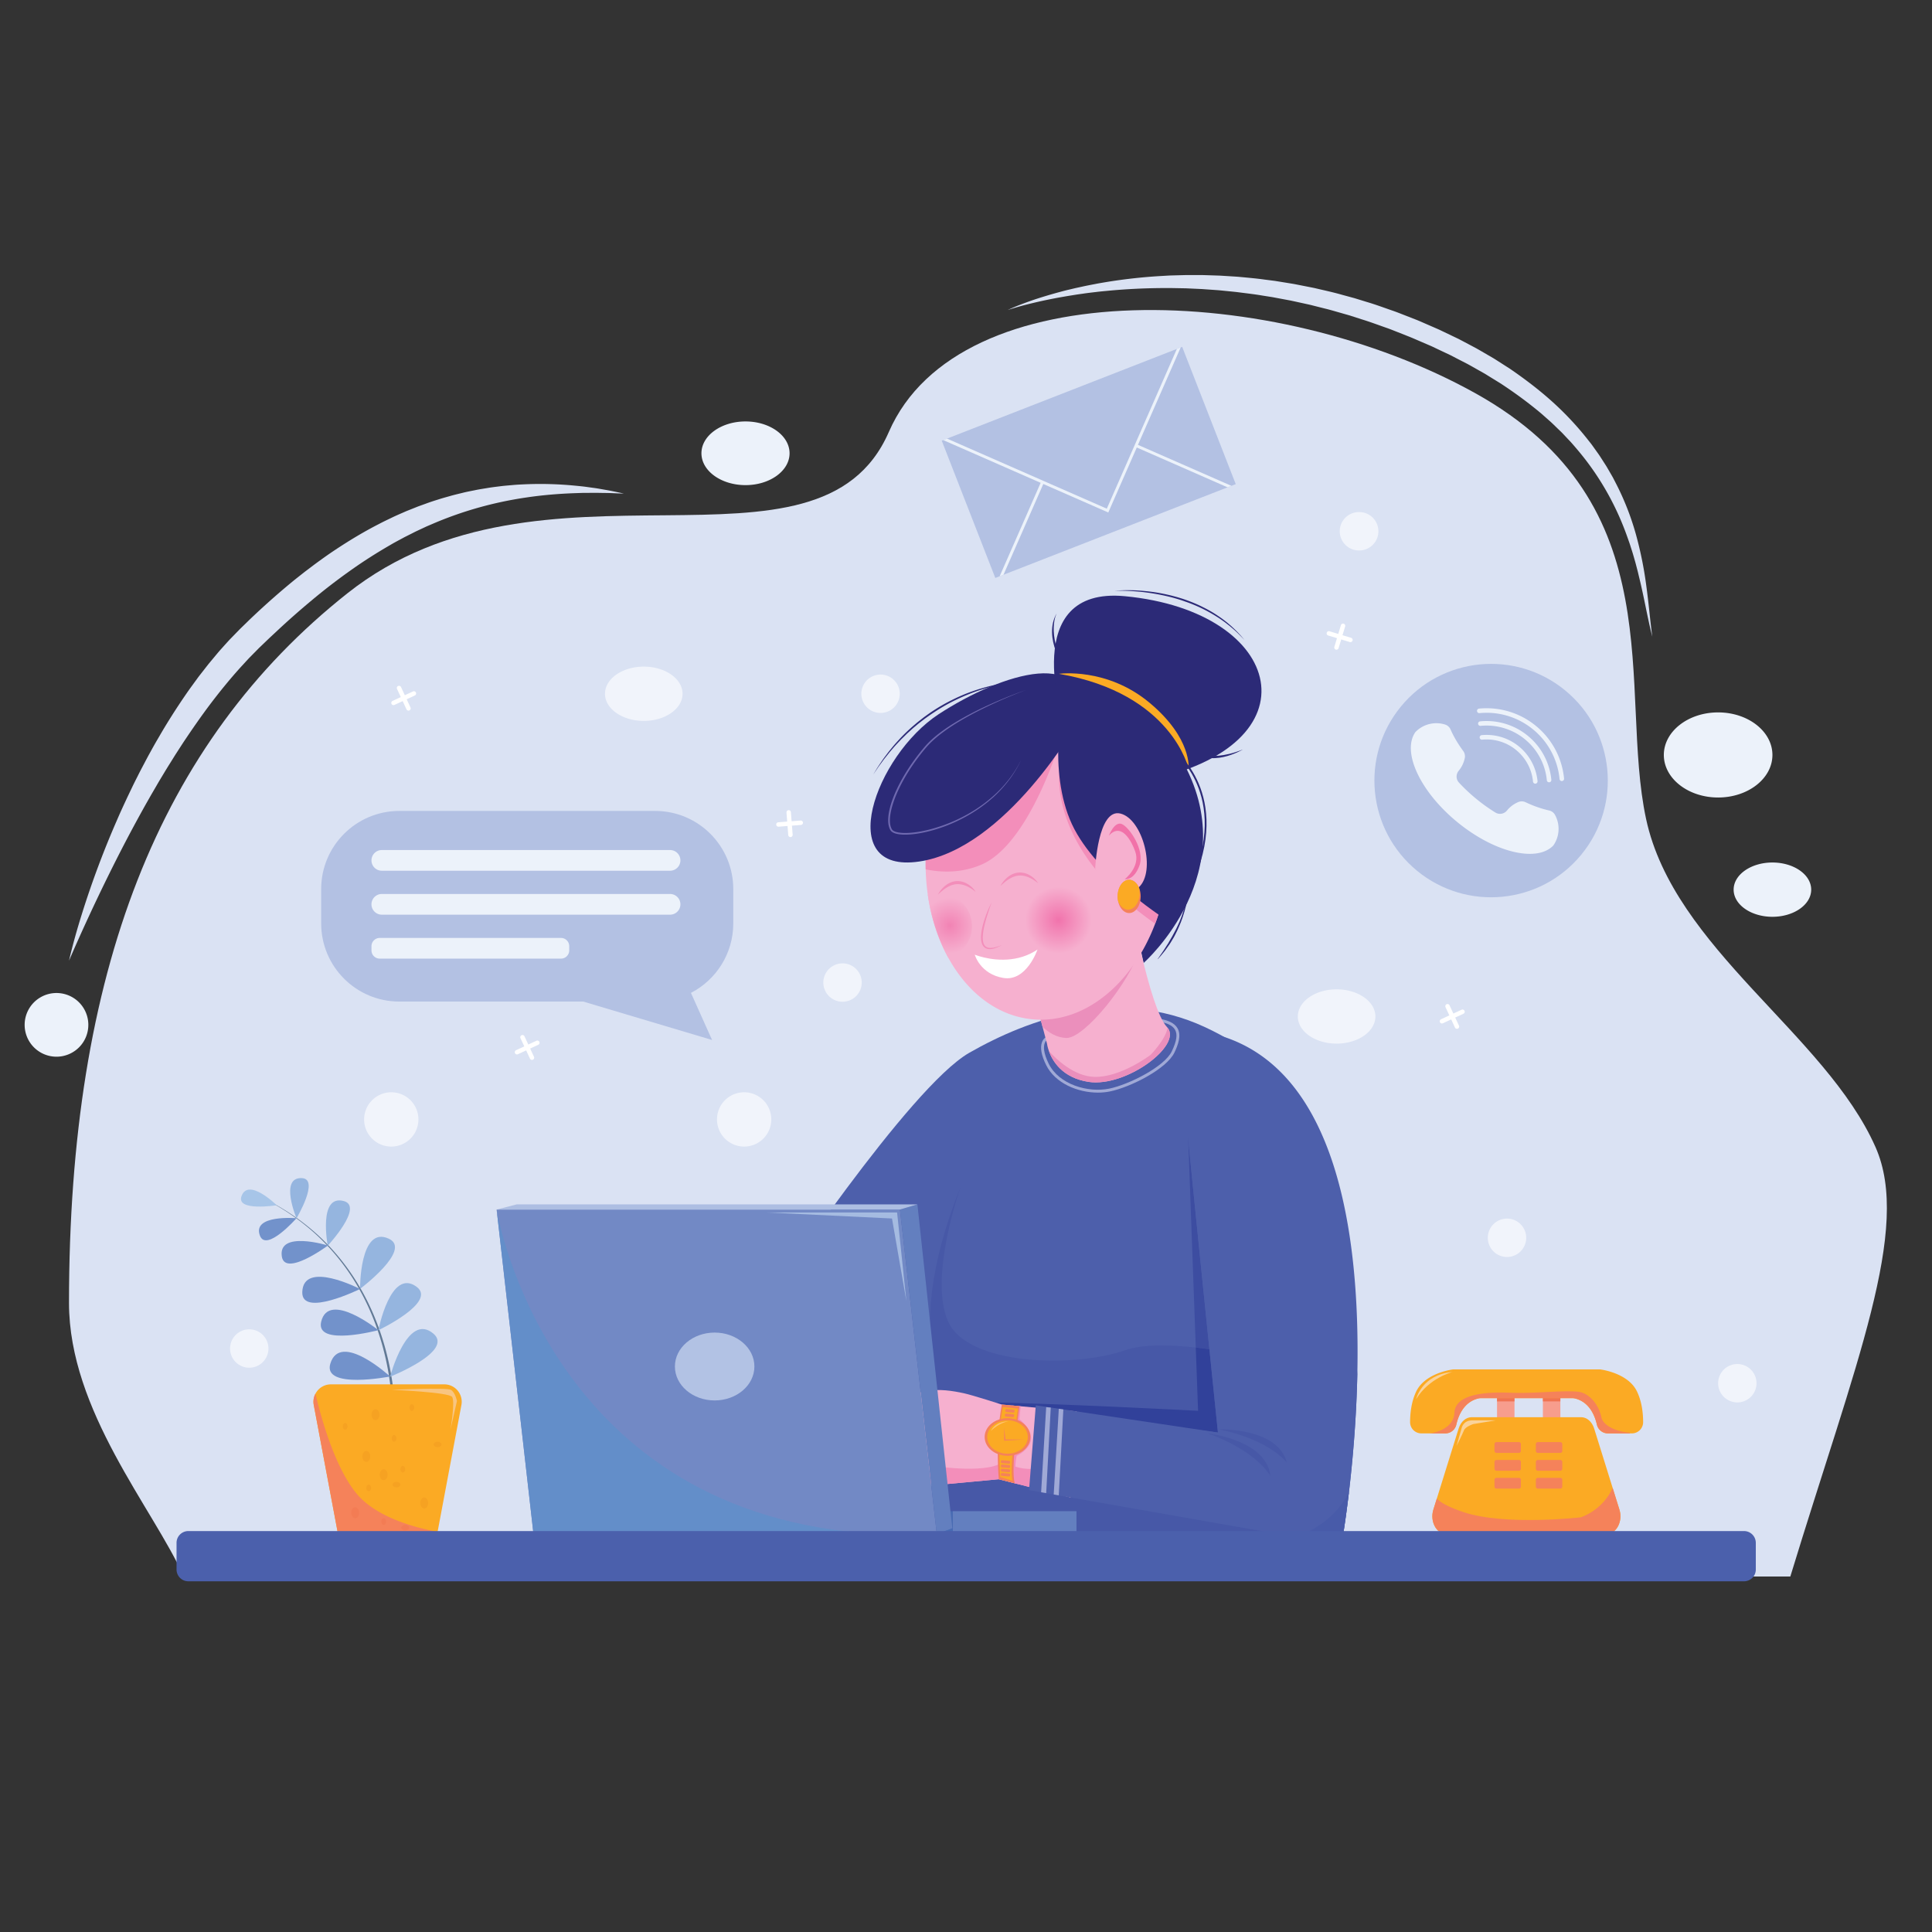
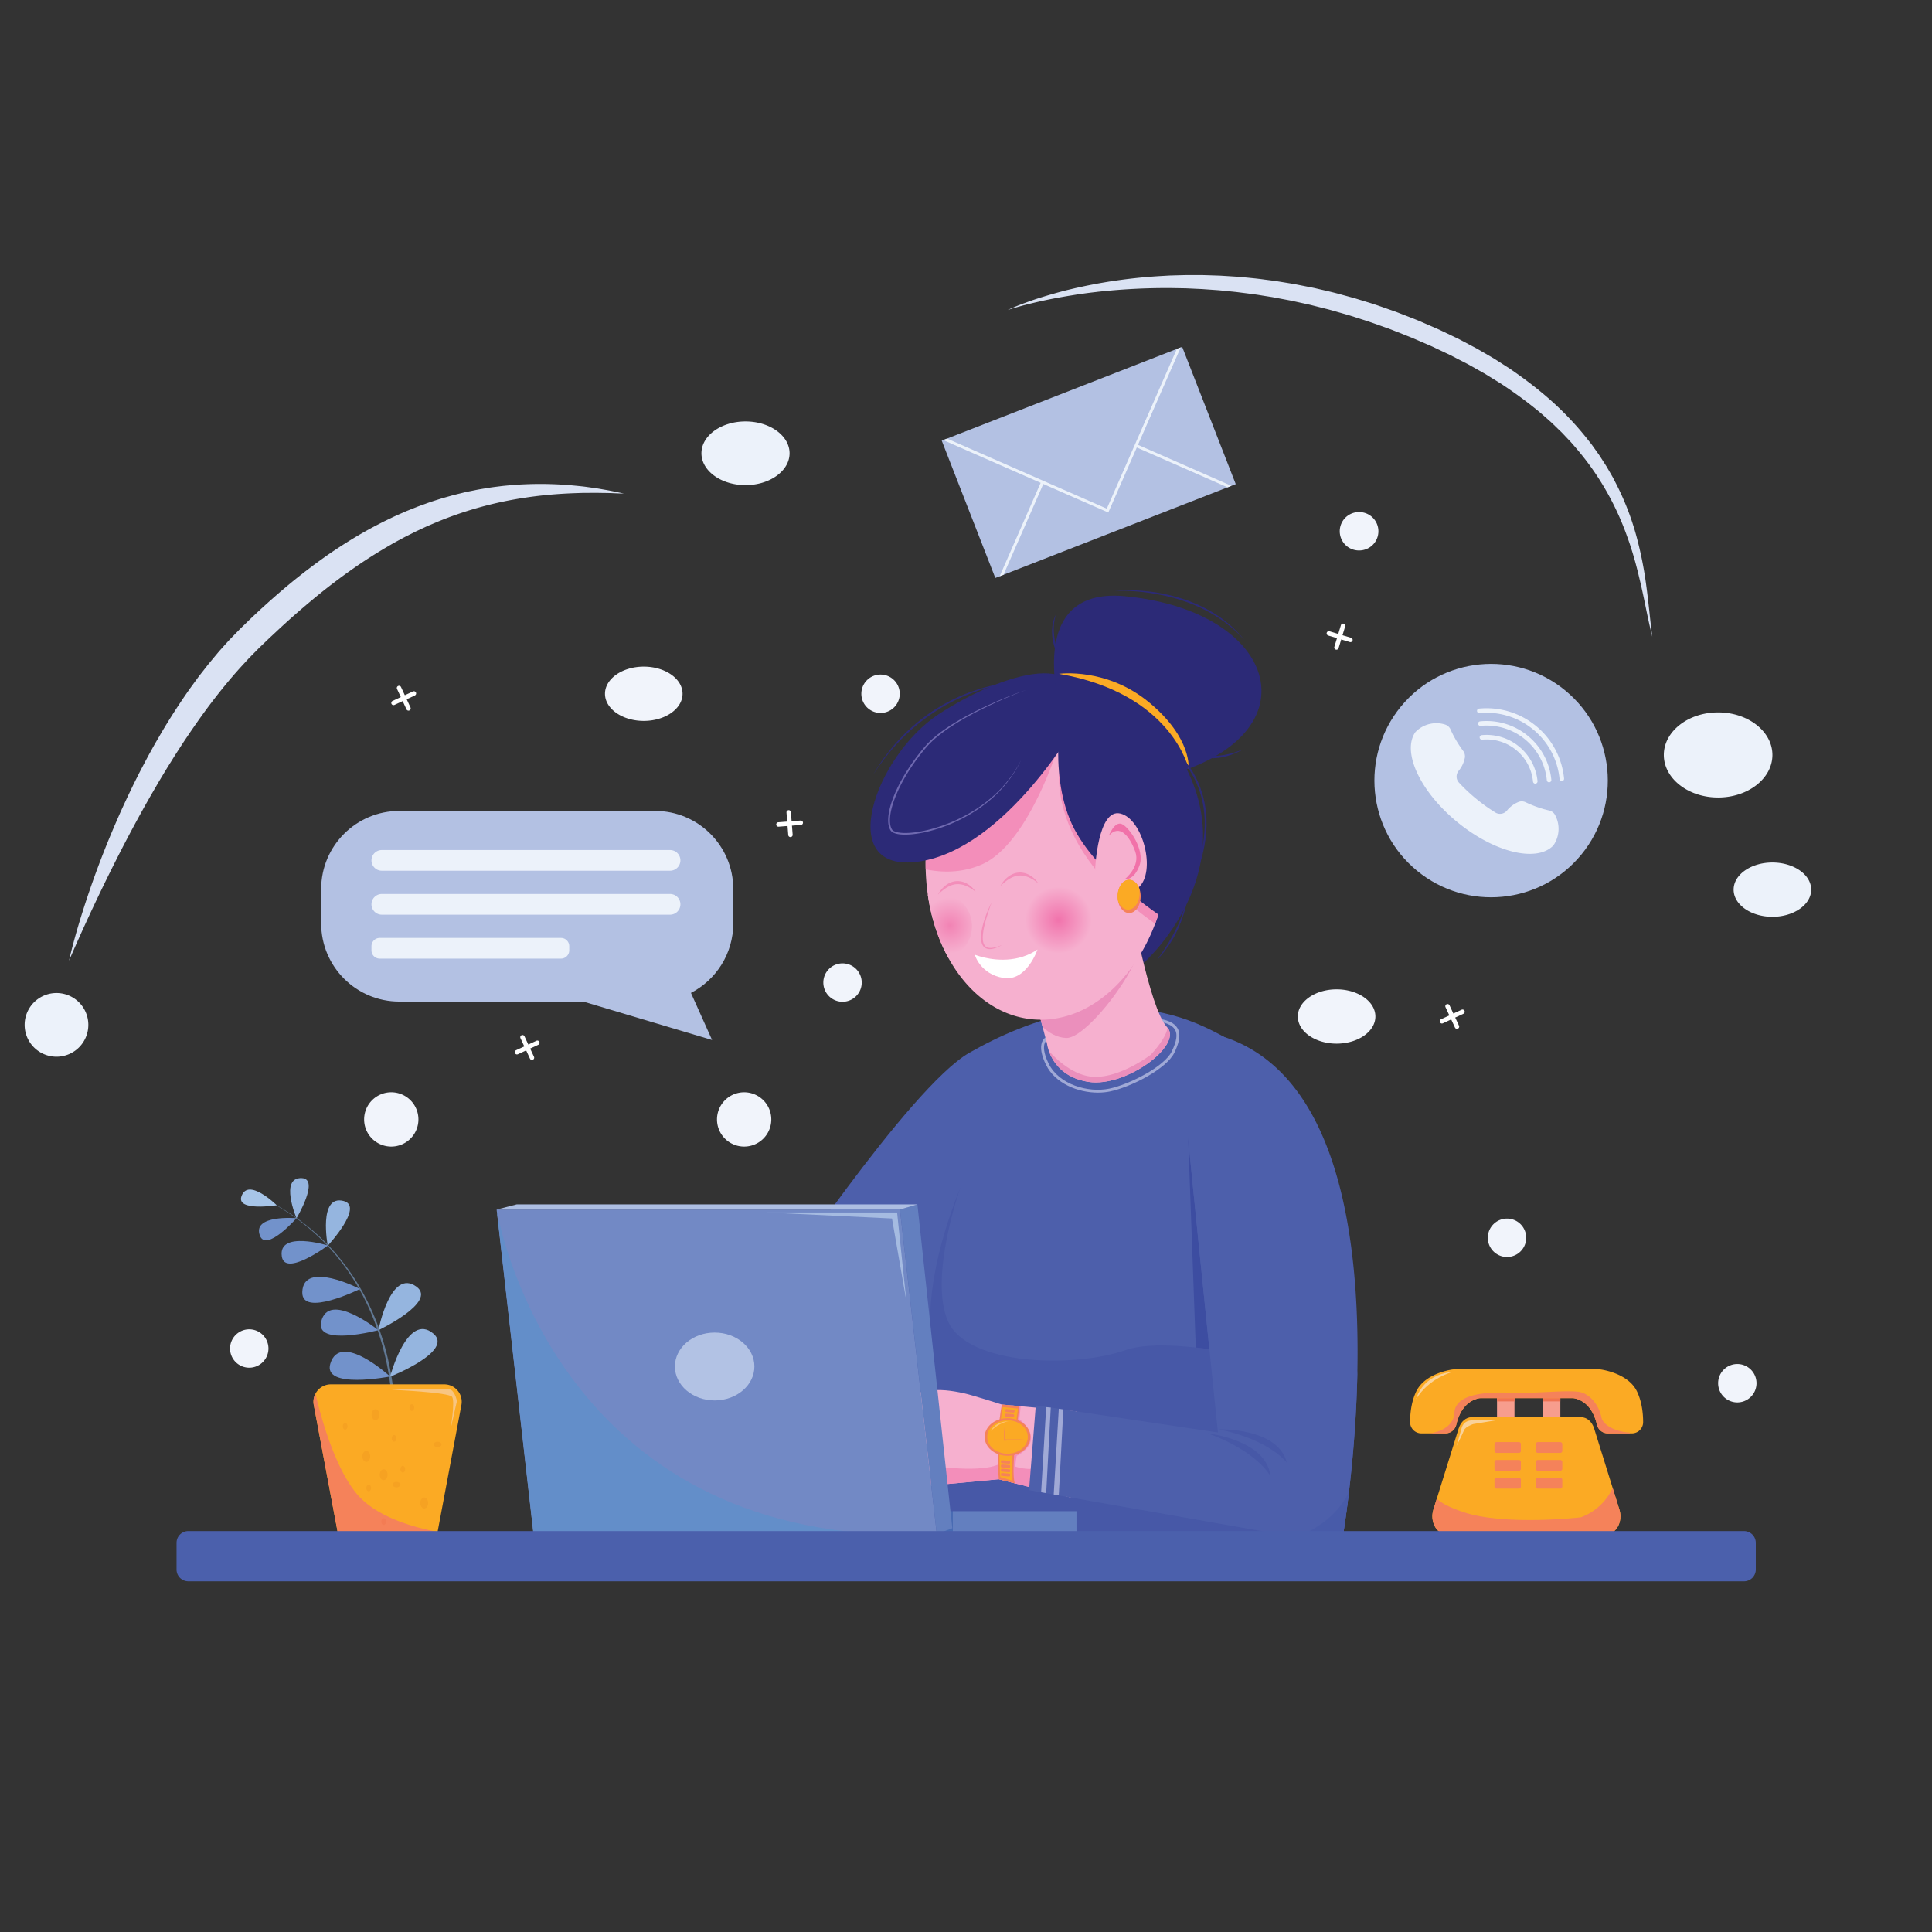
<svg xmlns="http://www.w3.org/2000/svg" viewBox="0 0 2084 2084" xml:space="preserve" style="fill-rule:evenodd;clip-rule:evenodd;stroke-linejoin:round;stroke-miterlimit:2">
  <rect x="0" y="0" width="2084" height="2084" fill="#333333" stroke="none" />
-   <path d="M485.503 296.949c-12.96-29.306-52.2-51.406-59.4-84.974s7.56-81.431-44.28-110.231-133.56-31.679-151.74 10.08-89.706 1.831-140.131 41.743c-48.865 38.679-72.09 98.196-72.09 183.708 0 27.967 21.753 53.141 29.71 70.829h415.873c16.914-55.439 31.407-90.014 22.058-111.155" style="fill:#dae2f3;fill-rule:nonzero" transform="scale(4.167)" />
  <path d="M468.849 230.296c0 3.881-4.495 7.027-10.038 7.027s-10.039-3.146-10.039-7.027c0-3.88 4.495-7.026 10.039-7.026s10.038 3.146 10.038 7.026m-10.038-34.867c0 6.083-6.292 11.014-14.054 11.014s-14.054-4.931-14.054-11.014 6.292-11.015 14.054-11.015 14.054 4.932 14.054 11.015M22.866 265.205a8.243 8.243 0 1 1-16.485-.001 8.243 8.243 0 0 1 16.485.001m181.523-147.868c0 4.552-5.107 8.243-11.407 8.243s-11.407-3.691-11.407-8.243c0-4.551 5.107-8.241 11.407-8.241s11.407 3.69 11.407 8.241" style="fill:#ecf2fa;fill-rule:nonzero" transform="scale(4.167)" />
  <path d="M17.862 248.679c.971-4.17 2.138-8.296 3.427-12.382a238 238 0 0 1 9.038-24.102c.848-1.977 1.757-3.927 2.667-5.878l1.396-2.914c.469-.97.963-1.929 1.448-2.891.48-.966.992-1.916 1.494-2.872.501-.955 1.003-1.911 1.531-2.854.522-.946 1.042-1.893 1.584-2.829l1.637-2.803a171 171 0 0 1 7.094-10.922l1.928-2.642c.318-.442.657-.87.994-1.3l1.009-1.291c.338-.43.669-.864 1.014-1.289l1.052-1.263c.706-.837 1.387-1.695 2.132-2.505.733-.819 1.464-1.639 2.215-2.444l2.308-2.37c.384-.403.774-.764 1.16-1.145l1.162-1.13c.77-.758 1.564-1.494 2.35-2.237a201 201 0 0 1 9.802-8.556l2.562-2.021 2.607-1.97c1.758-1.288 3.526-2.566 5.351-3.767 3.641-2.413 7.394-4.68 11.301-6.673.966-.516 1.958-.985 2.947-1.459.983-.486 1.987-.93 2.993-1.367.505-.215 1-.448 1.513-.647l1.528-.609c.512-.198 1.015-.417 1.534-.597l1.548-.559a59 59 0 0 1 3.118-1.047c1.041-.345 2.101-.63 3.155-.926 1.051-.31 2.12-.554 3.183-.814 1.059-.278 2.138-.471 3.209-.689 1.069-.231 2.152-.389 3.228-.57 1.075-.191 2.16-.315 3.242-.449 1.08-.148 2.168-.224 3.251-.322 1.083-.108 2.17-.155 3.255-.207a93 93 0 0 1 12.966.346c1.073.107 2.144.198 3.209.358l1.598.218q.798.102 1.592.245c1.057.192 2.116.358 3.166.57q1.577.32 3.143.666a199 199 0 0 1-3.204-.122c-1.065-.043-2.133-.038-3.196-.059-1.063-.035-2.128 0-3.188.001-.531.011-1.061-.005-1.591.02l-1.588.053c-4.231.154-8.434.508-12.581 1.129-8.296 1.218-16.356 3.473-23.974 6.729l-1.428.611c-.478.198-.94.433-1.411.647l-1.407.658c-.471.214-.926.463-1.39.692l-1.388.696c-.465.226-.915.486-1.373.727-.912.49-1.827.973-2.719 1.504-3.59 2.069-7.093 4.3-10.479 6.716a156 156 0 0 0-9.898 7.635 204 204 0 0 0-9.41 8.324c-.768.716-1.542 1.424-2.296 2.157l-1.137 1.092c-.375.364-.77.726-1.122 1.093l-2.168 2.197c-.71.747-1.394 1.522-2.102 2.273-2.783 3.059-5.406 6.285-7.932 9.604-2.512 3.332-4.895 6.776-7.22 10.27l-1.709 2.646c-.57.883-1.108 1.788-1.673 2.674-.566.887-1.109 1.789-1.651 2.692-.543.903-1.095 1.8-1.618 2.716l-1.591 2.734-1.566 2.754a488 488 0 0 0-3.046 5.563 403 403 0 0 0-5.829 11.302 489 489 0 0 0-10.756 23.181M260.845 80.255c2.031-.951 4.139-1.734 6.259-2.481 2.126-.729 4.282-1.372 6.45-1.98 1.088-.287 2.172-.597 3.27-.844l1.644-.39 1.652-.357c1.1-.247 2.207-.455 3.315-.667 1.106-.225 2.22-.397 3.333-.588a138 138 0 0 1 13.466-1.482l1.694-.098.846-.05.848-.025 3.394-.091 3.395.001.849.001.848.024 1.699.055 1.697.056c.566.019 1.131.066 1.696.097 1.131.074 2.263.135 3.393.218 2.255.218 4.516.402 6.761.718l1.688.215.844.108c.281.037.56.088.841.131l3.358.545.839.138.835.162 1.67.329 1.669.329c.557.109 1.114.216 1.665.351 2.208.52 4.429.995 6.611 1.622l3.285.893 3.253 1.002c2.18.637 4.304 1.438 6.449 2.177 1.077.361 2.127.788 3.185 1.198l3.17 1.238c1.052.426 2.084.898 3.126 1.345l1.56.679c.519.23 1.044.443 1.553.697l3.075 1.47 1.536.735 1.511.795 3.015 1.599c.994.556 1.972 1.139 2.96 1.708l1.476.859c.491.29.965.608 1.449.911l2.88 1.846c3.768 2.583 7.421 5.347 10.833 8.405a79 79 0 0 1 9.397 10.027c.351.454.725.889 1.058 1.357l1.001 1.4c.329.47.673.927.988 1.407l.93 1.447c.306.485.63.957.919 1.452l.862 1.488.43.743.214.372.198.382.786 1.526a70 70 0 0 1 4.963 12.726 97 97 0 0 1 2.703 13.274c.305 2.228.557 4.457.804 6.683.233 2.228.475 4.45.78 6.67-.577-2.167-1.019-4.368-1.49-6.558-.449-2.195-.891-4.387-1.39-6.561-.24-1.089-.514-2.169-.768-3.251-.125-.542-.275-1.076-.412-1.615-.143-.536-.272-1.077-.432-1.607-.305-1.067-.603-2.134-.952-3.184-.172-.525-.326-1.057-.511-1.577l-.553-1.561c-2.944-8.32-7.361-16.017-13.024-22.653-.712-.826-1.402-1.67-2.17-2.448l-1.123-1.19-.56-.594-.59-.568c-.792-.752-1.556-1.53-2.36-2.267l-2.455-2.168c-3.35-2.807-6.884-5.396-10.552-7.794l-2.802-1.725c-.469-.285-.927-.586-1.403-.859l-1.435-.809c-.959-.536-1.908-1.088-2.874-1.612l-2.934-1.508-1.464-.76-1.494-.706-2.987-1.413c-.493-.244-1.007-.449-1.511-.67l-1.52-.654c-1.015-.432-2.021-.883-3.043-1.298l-3.078-1.216c-1.026-.403-2.047-.823-3.091-1.177-2.081-.731-4.146-1.508-6.257-2.15l-3.149-1.015-3.181-.907c-1.06-.302-2.118-.615-3.192-.867l-3.208-.81c-.532-.143-1.071-.258-1.611-.375l-3.232-.708-.81-.175-.813-.151-3.253-.609c-.271-.049-.542-.107-.814-.15l-.818-.129-1.635-.258c-2.176-.375-4.373-.606-6.563-.898-1.097-.122-2.197-.222-3.296-.335-.551-.051-1.1-.118-1.65-.157L313.609 75l-1.654-.116-.827-.059-.828-.038-3.316-.152-3.318-.06-.83-.014-.83.003-1.661.008c-4.429.045-8.863.263-13.284.677-1.105.108-2.213.198-3.315.339-1.103.129-2.209.254-3.308.418l-1.652.233-1.647.267c-1.1.171-2.194.374-3.292.564-2.19.409-4.374.862-6.543 1.389a82 82 0 0 0-6.459 1.796" style="fill:#dae2f3;fill-rule:nonzero" transform="scale(4.167)" />
  <path d="m105.224 183.62-2.459-5.302a.573.573 0 0 1 1.039-.481l2.458 5.301a.571.571 0 1 1-1.038.482" style="fill:#fff;fill-rule:nonzero" transform="scale(4.167)" />
  <path d="m107.405 180.018-5.301 2.459a.572.572 0 1 1-.481-1.039l5.3-2.459a.573.573 0 0 1 .482 1.039m29.783 94.021-2.458-5.301a.572.572 0 1 1 1.039-.482l2.458 5.301a.572.572 0 1 1-1.039.482" style="fill:#fff;fill-rule:nonzero" transform="scale(4.167)" />
  <path d="m139.37 270.438-5.301 2.458a.572.572 0 0 1-.482-1.039l5.301-2.459a.574.574 0 0 1 .482 1.04m237.277-4.42-2.458-5.3a.572.572 0 1 1 1.039-.483l2.459 5.301a.574.574 0 0 1-1.04.482" style="fill:#fff;fill-rule:nonzero" transform="scale(4.167)" />
  <path d="m378.829 262.416-5.301 2.459a.573.573 0 1 1-.481-1.039l5.301-2.458a.572.572 0 0 1 .481 1.038m-33.415-94.972 1.691-5.592a.573.573 0 1 1 1.096.331l-1.691 5.593a.572.572 0 1 1-1.096-.332" style="fill:#fff;fill-rule:nonzero" transform="scale(4.167)" />
  <path d="m349.438 166.208-5.592-1.692a.573.573 0 1 1 .331-1.096l5.593 1.691a.574.574 0 0 1-.332 1.097M204.046 216.16l-.455-5.826a.572.572 0 0 1 1.142-.089l.455 5.826a.572.572 0 0 1-1.142.089" style="fill:#fff;fill-rule:nonzero" transform="scale(4.167)" />
  <path d="m207.347 213.546-5.826.454a.573.573 0 0 1-.089-1.141l5.825-.455a.573.573 0 0 1 .09 1.142" style="fill:#fff;fill-rule:nonzero" transform="scale(4.167)" />
  <path d="M166.647 186.615c-5.543 0-10.038-3.146-10.038-7.027 0-3.88 4.495-7.026 10.038-7.026s10.039 3.146 10.039 7.026-4.495 7.027-10.039 7.027m179.35 83.538c-5.544 0-10.038-3.146-10.038-7.027s4.494-7.026 10.038-7.026 10.038 3.145 10.038 7.026-4.494 7.027-10.038 7.027m-153.283 26.65a7.028 7.028 0 1 1 .001-14.055 7.028 7.028 0 0 1-.001 14.055m-91.345 0a7.028 7.028 0 1 1 .001-14.055 7.028 7.028 0 0 1-.001 14.055m126.642-112.246a4.969 4.969 0 1 1 0-9.937 4.969 4.969 0 0 1 0 9.937m162.166 140.828a4.97 4.97 0 1 1 0-9.939 4.97 4.97 0 0 1 0 9.939m-172.008-66.071a4.969 4.969 0 1 1 .001-9.937 4.969 4.969 0 0 1-.001 9.937m133.607-116.822a4.968 4.968 0 1 1 0-9.937 4.969 4.969 0 1 1 0 9.937m97.95 220.54a4.968 4.968 0 1 1 0-9.937 4.968 4.968 0 1 1 0 9.937m-385.134-8.984a4.969 4.969 0 1 1 .001-9.937 4.969 4.969 0 0 1-.001 9.937" style="fill:#f1f4fb;fill-rule:nonzero" transform="scale(4.167)" />
  <path d="M199.044 336.1s36.323-54.69 51.864-63.576c15.541-8.885 38.48-17.065 60.899-6.692s25.764 24.427 34.465 45.507c8.7 21.08-6.358 90.625-6.358 90.625l-117.782.053z" style="fill:#4d5fab;fill-rule:nonzero" transform="scale(4.167)" />
  <path d="M284.222 282.837c-5.204.001-11.079-2.388-13.426-7.154-1.251-2.543-1.603-4.549-1.043-5.96.42-1.059 1.215-1.367 1.248-1.379l.264.702-.132-.351.136.35c-.022.009-.54.225-.83.983-.317.829-.395 2.427 1.03 5.324 2.663 5.409 10.193 7.563 15.642 6.458 5.071-1.03 14.327-5.655 16.239-9.694 1.25-2.64 1.504-4.354.822-5.554-.693-1.224-2.401-1.953-5.221-2.227l.073-.747c3.08.301 4.977 1.152 5.8 2.603 1.043 1.839.122 4.304-.797 6.247-2.036 4.302-11.428 9.023-16.766 10.106-.963.195-1.988.293-3.039.293" style="fill:#a0a9d6;fill-rule:nonzero" transform="scale(4.167)" />
  <path d="M341.687 355.34s-36.907-10.54-50.292-5.856c-13.384 4.685-40.821 4.015-45.952-7.361-5.131-11.377 3.188-34.8 3.188-34.8-8.118 20.244-9.197 35.309-6.698 46.486l1.363 46.142 95.279 1.86-14.196-38.909z" style="fill:#4758a7;fill-rule:nonzero" transform="scale(4.167)" />
  <path d="M351.381 354.699a306 306 0 0 1-.902 18.424c-1.233 15.765-3.244 26.827-3.244 26.827l-25.96-4.563-52.546-9.237-.003-.003s66.169 10.271 75.203 0c3.98-4.524 6.207-17.899 7.452-31.448" style="fill:#485ca9;fill-rule:nonzero" transform="scale(4.167)" />
  <path d="M313.068 349.262a132 132 0 0 0-3.528-.437l-1.985-54.806q.068 1.224.192 2.513c1.174 12.036 3.551 35.403 5.321 52.73" style="fill:#3d4da1;fill-rule:nonzero" transform="scale(4.167)" />
-   <path d="m315.276 370.815-64.348-7.908c21.824.297 59.206 2.304 59.206 2.304l-.594-16.386c1.167.128 2.347.275 3.528.437 1.257 12.299 2.208 21.553 2.208 21.553" style="fill:#31419a;fill-rule:nonzero" transform="scale(4.167)" />
  <path d="m278.705 365.362-1.567 22.268-5.295-1.343-8.497-2.155-2.206-.558-2.592-.657-20.368 1.895-4.002.373s-2.518-1.481-4.985-3.833c-3.953-3.78-7.775-9.805-.87-15.575 8.415-7.035 14.977-6.465 21.255-5.102 2.082.449 9.764 2.907 9.764 2.907l2.663.245 2.21.202z" style="fill:#f6b0cf;fill-rule:nonzero" transform="scale(4.167)" />
  <path d="m271.843 386.287-13.295-3.37-20.368 1.895 3.928-5.262s14.76 2.192 17.82-1.511c0 0 2.477 2.703 8.798 2.155 4.421-.382 3.857 3.64 3.117 6.093" style="fill:#f38eba;fill-rule:nonzero" transform="scale(4.167)" />
  <path d="M263.168 376.852c-.675 3.168-.135 6.04.178 7.28l-2.206-.558.865-19.747 2.21.202-.319 3.348c7.147 6-.728 9.475-.728 9.475" style="fill:#f38eba;fill-rule:nonzero" transform="scale(4.167)" />
  <path d="M351.38 354.699a306 306 0 0 1-.9 18.425 335 335 0 0 1-1.294 13.168c-.998 8.412-1.951 13.657-1.951 13.657l-11.674-2.053-14.286-2.509-54.895-9.65 1.748-21.953 47.147 7.033s-5.52-53.705-7.527-74.285c-2.008-20.578 7.527-28.607 7.527-28.607 30.988 8.769 36.723 52.107 36.105 86.774" style="fill:#4d5fab;fill-rule:nonzero" transform="scale(4.167)" />
  <path d="M349.186 386.292c-.998 8.412-1.951 13.657-1.951 13.657l-11.674-2.053c4.754-1.852 10.487-5.296 13.625-11.604" style="fill:#485ba9;fill-rule:nonzero" transform="scale(4.167)" />
  <path d="M315.514 369.997s15.319-.49 17.599 8.63c0 0-4.238-5.859-17.599-8.63" style="fill:#4758a7;fill-rule:nonzero" transform="scale(4.167)" />
  <path d="M312.651 371.043s15.235 1.683 16.202 11.033c0 0-3.367-6.4-16.202-11.033" style="fill:#4758a7;fill-rule:nonzero" transform="scale(4.167)" />
  <path d="m270.817 364.257-1.309 22.03 1.309.231 1.182-22.156zm3.266.416-1.319 22.186 1.31.231 1.186-22.241z" style="fill:#a0a9d6;fill-rule:nonzero" transform="scale(4.167)" />
  <path d="M258.548 382.917s-.96-10.29.794-19.335l4.553.418s-2.385 16.551-1.196 19.969z" style="fill:#f5825a;fill-rule:nonzero" transform="scale(4.167)" />
  <path d="M258.937 382.347s-.89-10.229.634-18.09l3.956.363s-2.427 15.724-1.394 18.694z" style="fill:#fbaa24;fill-rule:nonzero" transform="scale(4.167)" />
  <path d="M266.723 371.98c0 2.691-2.65 4.872-5.917 4.872-3.27 0-5.918-2.181-5.918-4.872 0-2.689 2.648-4.87 5.918-4.87 3.267 0 5.917 2.181 5.917 4.87" style="fill:#f5825a;fill-rule:nonzero" transform="scale(4.167)" />
  <path d="M266.065 371.98c0 2.392-2.355 4.331-5.259 4.331-2.906 0-5.261-1.939-5.261-4.331 0-2.39 2.355-4.329 5.261-4.329 2.904 0 5.259 1.939 5.259 4.329" style="fill:#fbaa24;fill-rule:nonzero" transform="scale(4.167)" />
  <path d="M256.508 370.422s.929-2.43 4.583-2.52c0 0-2.378.315-4.583 2.52" style="fill:#fec46f;fill-rule:nonzero" transform="scale(4.167)" />
  <path d="M259.928 369.432v3.51l5.13-.315h-4.77zm1.246 9.467-1.838-.158a.275.275 0 0 1-.252-.3l.017-.195a.276.276 0 0 1 .299-.252l1.839.158a.28.28 0 0 1 .253.3l-.017.195a.277.277 0 0 1-.301.252m1.14-13.227-1.838-.158a.276.276 0 0 1-.252-.3l.015-.195a.28.28 0 0 1 .301-.252l1.839.158a.276.276 0 0 1 .252.3l-.017.195a.276.276 0 0 1-.3.252m-.1 1.173-1.84-.158a.28.28 0 0 1-.252-.3l.017-.196a.28.28 0 0 1 .298-.253l1.841.16a.275.275 0 0 1 .252.299l-.016.195a.28.28 0 0 1-.3.253m-1.04 13.157-1.838-.158a.276.276 0 0 1-.252-.3l.017-.195a.274.274 0 0 1 .299-.252l1.839.158a.28.28 0 0 1 .253.3l-.017.195a.277.277 0 0 1-.301.252m0 1.102-1.838-.158a.275.275 0 0 1-.252-.3l.017-.195a.276.276 0 0 1 .299-.252l1.839.158a.28.28 0 0 1 .253.3l-.017.196a.276.276 0 0 1-.301.251m0 1.103-1.838-.158a.276.276 0 0 1-.252-.3l.017-.195a.274.274 0 0 1 .299-.252l1.839.158a.28.28 0 0 1 .253.3l-.017.195a.277.277 0 0 1-.301.252" style="fill:#f5825a;fill-rule:nonzero" transform="scale(4.167)" />
  <path d="M296.033 249.279s26.769-23.59 9.704-52.868l-15.382 26.854z" style="fill:#2c2a77;fill-rule:nonzero" transform="scale(4.167)" />
  <path d="M281.771 280.054c-6.803-1.046-9.336-5.412-10.25-7.978-.399-1.124-.488-1.902-.488-1.902l-.135-.514-.002-.005-.658-2.484-.364-1.373-1.332-5.027-2.857-10.792-.226-.854 27.856-12.382s.365 1.986.986 4.935c.366 1.748.824 3.834 1.347 6.047 1.704 7.184 4.116 15.684 6.451 18.154l.139.161c3.783 4.607-10.794 15.498-20.467 14.014" style="fill:#f6b0cf;fill-rule:nonzero" transform="scale(4.167)" />
  <path d="M295.125 245.512c-2.645 8.756-14.453 23.367-19.121 23.181-2.542-.102-4.62-1.455-6.13-2.895l-1.332-5.027c4.854-4.762 20.435-19.595 25.759-19.093.366 1.748.302 1.622.824 3.834" style="fill:#eb8fbc;fill-rule:nonzero" transform="scale(4.167)" />
  <path d="M302.65 219.854a59 59 0 0 1-.214 4.17c-.471 5.38-1.653 10.463-3.409 15.085-5.907 15.583-18.282 25.928-31.614 24.763-9.15-.8-16.918-6.856-21.892-15.87-2.631-4.757-4.483-10.335-5.348-16.398a56 56 0 0 1-.548-6.564 58 58 0 0 1 .683-10.386c3.342-21.557 18.224-37.372 34.545-35.945 16.257 1.42 28.145 19.445 27.797 41.145" style="fill:#f6b0cf;fill-rule:nonzero" transform="scale(4.167)" />
  <path d="M302.65 219.854a59 59 0 0 1-.214 4.17c-.471 5.38-1.653 10.463-3.409 15.085-30.471-21.342-24.399-42.697-24.399-42.697zm-28.731-26.511s-7.703 25.208-19.815 30.45c-5.125 2.219-10.261 2.11-14.478 1.248a58 58 0 0 1 .681-10.387z" style="fill:#f38eba;fill-rule:nonzero" transform="scale(4.167)" />
  <path d="M278.801 187.209s-18.404 32.457-40.822 35.803-11.377-27.438 5.019-38.145 40.152-18.069 35.803 2.342" style="fill:#2c2a77;fill-rule:nonzero" transform="scale(4.167)" />
  <path d="M275.873 180.433c-.794.015-4.769 19.156 1.589 32.876 6.357 13.718 25.431 25.43 25.431 25.43s23.756-59.226-27.02-58.306" style="fill:#2c2a77;fill-rule:nonzero" transform="scale(4.167)" />
  <path d="M275.313 187.082s-11.763-35.392 15.907-32.745c41.533 3.974 50.263 38.758 5.479 47.727" style="fill:#2c2a77;fill-rule:nonzero" transform="scale(4.167)" />
  <path d="M283.493 224.907s.678-15.704 6.518-14.316c5.841 1.388 9.353 15.033 4.726 19.144s-8.207 1.561-8.207 1.561z" style="fill:#f6b0cf;fill-rule:nonzero" transform="scale(4.167)" />
  <path d="M274.117 174.427s12.365-1.754 23.443 7.479c11.096 9.25 10.113 17.087 10.113 17.087s-4.243-19.51-33.556-24.566" style="fill:#fbaa24;fill-rule:nonzero" transform="scale(4.167)" />
  <path d="M287.041 216.32s1.44-3.792 3.348-3.011 6.034 6.708 4.585 10.715c-1.451 4.007-3.816 3.561-3.816 3.561s4.15-3.214 2.7-7.184c-1.45-3.969-4.04-7.204-6.817-4.081" style="fill:#f172a9;fill-rule:nonzero" transform="scale(4.167)" />
  <path d="M275.905 173.563s-6.155-8.389-2.315-14.9c0 0-2.949 4.918 2.315 14.9m45.83 20.452s-8.877 5.311-13.444-.392c0 0 3.437 4.363 13.444.392m-14.107 33.582c.167 1.886-.024 3.785-.358 5.645-.353 1.86-.901 3.68-1.576 5.451-.374.87-.71 1.76-1.151 2.6-.218.422-.412.856-.648 1.267l-.731 1.221c-.127.2-.247.405-.378.602l-.411.58c-.275.386-.544.776-.827 1.155-.58.748-1.203 1.462-1.824 2.172l-.036-.03c.259-.396.531-.781.794-1.17.266-.389.555-.759.802-1.159.244-.402.504-.793.756-1.188l.38-.592c.121-.2.23-.408.347-.611l.706-1.215c.235-.404.438-.826.66-1.239.462-.816.819-1.683 1.217-2.532.71-1.734 1.297-3.522 1.691-5.358.393-1.832.646-3.715.541-5.593zm1.586-.218-.429-.18c4.883-11.614 3.057-20.063.664-25.105-2.593-5.467-6.392-8.227-6.43-8.254l.269-.378c.039.027 3.923 2.844 6.571 8.411 2.44 5.131 4.309 13.722-.645 25.506" style="fill:#2c2a77;fill-rule:nonzero" transform="scale(4.167)" />
  <path d="M265.584 178.62a122 122 0 0 0-10.936 4.716 86 86 0 0 0-5.259 2.784c-1.715.992-3.4 2.042-4.994 3.213-1.593 1.17-3.122 2.439-4.426 3.911a45 45 0 0 0-1.88 2.294 51 51 0 0 0-1.75 2.397 47 47 0 0 0-3.059 5.078c-.903 1.756-1.697 3.574-2.254 5.461a17 17 0 0 0-.608 2.87c-.093.963-.095 1.96.229 2.842.043.107.08.219.139.318.054.1.106.21.168.28.125.157.312.282.515.382.413.198.888.305 1.366.37.96.13 1.949.111 2.928.035 1.962-.16 3.905-.564 5.806-1.101 1.9-.542 3.763-1.22 5.571-2.023 3.612-1.61 7.006-3.736 9.965-6.369a32 32 0 0 0 4.065-4.327 30 30 0 0 0 3.159-5.034c-1.671 3.61-4.138 6.836-7.07 9.53-2.948 2.686-6.347 4.863-9.972 6.525a39.5 39.5 0 0 1-5.608 2.085c-1.919.548-3.883.965-5.882 1.136-1 .08-2.009.105-3.021-.027-.504-.069-1.012-.175-1.499-.405-.239-.119-.48-.269-.668-.5-.1-.122-.153-.238-.217-.356-.069-.115-.111-.24-.16-.363-.366-.994-.358-2.042-.266-3.045.111-1.007.332-1.992.615-2.955.576-1.924 1.387-3.76 2.305-5.533a48 48 0 0 1 3.106-5.114 51 51 0 0 1 1.772-2.409 46 46 0 0 1 1.905-2.308c.66-.76 1.4-1.437 2.152-2.096.386-.318.764-.645 1.164-.944.199-.151.394-.307.595-.455l.607-.438c1.62-1.164 3.325-2.201 5.058-3.179a84 84 0 0 1 5.305-2.734c1.799-.849 3.62-1.644 5.46-2.4a102 102 0 0 1 5.574-2.112" style="fill:#6f69b0;fill-rule:nonzero" transform="scale(4.167)" />
  <path d="M262.774 176.622c-1.885.172-3.746.536-5.578.993a48 48 0 0 0-5.4 1.686c-3.526 1.335-6.924 3.023-10.054 5.122-.797.503-1.555 1.063-2.325 1.606-.743.579-1.506 1.134-2.218 1.752-.358.306-.731.596-1.077.916l-1.046.951c-.356.31-.676.657-1.017.982l-.507.494a10 10 0 0 0-.496.503c-.645.688-1.307 1.362-1.911 2.087-.307.359-.623.711-.922 1.076l-.88 1.109-.444.553c-.144.187-.28.38-.421.569l-.839 1.144-.21.286-.197.294-.395.589-.796 1.176c.495-.805.971-1.626 1.496-2.415l.798-1.177c.135-.195.264-.394.402-.586l.425-.571.857-1.136c.293-.373.602-.733.902-1.101.592-.743 1.242-1.436 1.875-2.143a46 46 0 0 1 4.131-3.924c.714-.629 1.479-1.194 2.224-1.784.773-.553 1.534-1.125 2.335-1.638a47 47 0 0 1 4.945-2.837c1.703-.843 3.448-1.605 5.243-2.231 3.581-1.252 7.31-2.16 11.1-2.345" style="fill:#2c2a77;fill-rule:nonzero" transform="scale(4.167)" />
  <path d="M282.614 238.171a8.623 8.623 0 1 1-17.246 0 8.624 8.624 0 1 1 17.246 0" style="fill:url(#a)" transform="scale(4.167)" />
  <path d="M251.621 239.754a8.62 8.62 0 0 1-6.1 8.247c-2.63-4.757-4.482-10.334-5.349-16.396a8.623 8.623 0 0 1 11.449 8.149" style="fill:url(#b)" transform="scale(4.167)" />
  <path d="M252.554 230.86c-.755-.622-1.557-1.143-2.403-1.507-.843-.366-1.736-.547-2.612-.467-.877.072-1.726.406-2.508.896-.79.482-1.509 1.115-2.228 1.78a7.5 7.5 0 0 1 1.887-2.291c.778-.631 1.748-1.088 2.782-1.169 1.031-.095 2.071.187 2.94.697.867.514 1.617 1.214 2.142 2.061m16.172-2.225c-.755-.622-1.558-1.143-2.404-1.507-.843-.366-1.735-.547-2.611-.467-.877.071-1.727.406-2.508.896-.79.482-1.509 1.115-2.228 1.779a7.5 7.5 0 0 1 1.886-2.291c.779-.63 1.749-1.087 2.783-1.169 1.032-.094 2.071.188 2.94.698.867.514 1.617 1.214 2.142 2.061m-12.031 4.959a72 72 0 0 0-1.317 3.968 35 35 0 0 0-.534 2.009 18 18 0 0 0-.368 2.032c-.082.678-.114 1.366-.008 2.021.094.65.386 1.279.958 1.555.569.283 1.285.23 1.948.094.675-.136 1.33-.379 1.98-.637a9.7 9.7 0 0 1-1.924.858 5 5 0 0 1-1.059.194 2.4 2.4 0 0 1-1.099-.181 1.85 1.85 0 0 1-.855-.757c-.204-.327-.313-.69-.383-1.05-.129-.723-.096-1.446-.019-2.152.177-1.411.558-2.773 1.019-4.097a29.4 29.4 0 0 1 1.661-3.857" style="fill:#f38eba;fill-rule:nonzero" transform="scale(4.167)" />
  <path d="M268.569 245.791s-2.818 8.365-8.841 7.361-7.399-6.023-7.399-6.023.465.193 1.269.431c2.606.769 8.789 2.005 14.326-1.355h.002q.323-.197.643-.414" style="fill:#fff;fill-rule:nonzero" transform="scale(4.167)" />
  <path d="M288.504 152.949c3.091-.301 6.216-.167 9.302.209 1.546.185 3.077.473 4.595.819.76.169 1.511.375 2.264.578.745.224 1.493.444 2.228.704 1.467.523 2.916 1.109 4.31 1.806 1.395.694 2.769 1.441 4.05 2.331 2.601 1.717 4.914 3.854 6.88 6.252-1.073-1.119-2.145-2.24-3.352-3.21l-.438-.378-.456-.356-.915-.71c-.637-.436-1.253-.903-1.915-1.3a38.4 38.4 0 0 0-8.317-3.996c-2.903-1.046-5.93-1.72-8.982-2.187a52 52 0 0 0-4.611-.486 43 43 0 0 0-4.643-.076" style="fill:#2c2a77;fill-rule:nonzero" transform="scale(4.167)" />
  <path d="M281.771 280.054c-6.803-1.046-9.336-5.412-10.25-7.978 1.792 1.999 6.43 6.532 11.76 6.684 6.844.192 14.556-5.689 14.556-5.689s3.92-3.978 4.401-7.031c3.783 4.607-10.794 15.498-20.467 14.014" style="fill:#eb8fbc;fill-rule:nonzero" transform="scale(4.167)" />
  <path d="M295.275 232.048c0 2.378-1.335 4.306-2.98 4.306-1.337 0-2.47-1.273-2.847-3.025v-.003a6 6 0 0 1-.135-1.278c0-2.377 1.334-4.302 2.982-4.302 1.101 0 2.06.86 2.578 2.137l.002.008c.255.632.4 1.37.4 2.157" style="fill:#f5825a;fill-rule:nonzero" transform="scale(4.167)" />
  <path d="M295.005 231.164c0 2.377-1.335 4.304-2.98 4.304-1.1 0-2.062-.86-2.577-2.139v-.003a6 6 0 0 1-.135-1.278c0-2.377 1.334-4.302 2.982-4.302 1.101 0 2.06.86 2.578 2.137l.002.008c.085.402.13.83.13 1.273" style="fill:#fbaa24;fill-rule:nonzero" transform="scale(4.167)" />
  <path d="M102.232 367.177c.037-1.576-.037-3.12-.149-4.672a70 70 0 0 0-.511-4.63 73 73 0 0 0-1.912-9.105 68.5 68.5 0 0 0-3.088-8.772 62.6 62.6 0 0 0-4.3-8.24c-3.273-5.266-7.389-10.008-12.17-13.944-1.201-.976-2.423-1.928-3.698-2.805-.628-.452-1.281-.866-1.926-1.294-.322-.214-.657-.409-.984-.614-.331-.201-.654-.413-.992-.602a67 67 0 0 0-8.305-4.116 67 67 0 0 1 8.26 4.192c.335.192.655.407.984.611.325.208.657.405.977.622.639.433 1.288.852 1.909 1.31 1.264.887 2.473 1.848 3.661 2.833 4.729 3.969 8.778 8.729 11.982 13.993a62 62 0 0 1 4.194 8.228 68 68 0 0 1 2.983 8.737 72 72 0 0 1 1.81 9.051q.308 2.289.461 4.591c.098 1.531.155 3.08.105 4.595v.011a.354.354 0 1 0 .709.023z" style="fill:#617995;fill-rule:nonzero" transform="scale(4.167)" />
  <path d="M100.978 356.319s-12.868-11.832-15.465-3.335c-2.067 6.763 15.465 3.335 15.465 3.335" style="fill:#7292cb;fill-rule:nonzero" transform="scale(4.167)" />
  <path d="M100.974 356.382s4.454-16.903 11.224-11.15c5.387 4.581-11.224 11.15-11.224 11.15" style="fill:#95b5df;fill-rule:nonzero" transform="scale(4.167)" />
  <path d="M97.951 344.326s-12.9-10.359-14.815-2.17c-1.524 6.517 14.815 2.17 14.815 2.17" style="fill:#7292cb;fill-rule:nonzero" transform="scale(4.167)" />
  <path d="M97.951 344.342s3.136-16.245 9.894-11.239c5.378 3.983-9.894 11.239-9.894 11.239" style="fill:#95b5df;fill-rule:nonzero" transform="scale(4.167)" />
  <path d="M93.202 333.668s-14.693-7.607-14.952.799c-.207 6.689 14.952-.799 14.952-.799" style="fill:#7292cb;fill-rule:nonzero" transform="scale(4.167)" />
-   <path d="M93.202 333.638s-.135-16.544 7.479-12.972c6.059 2.844-7.479 12.972-7.479 12.972" style="fill:#95b5df;fill-rule:nonzero" transform="scale(4.167)" />
  <path d="M76.751 315.348s-11.543-1.01-9.471 4.503c1.65 4.387 9.471-4.503 9.471-4.503" style="fill:#7292cb;fill-rule:nonzero" transform="scale(4.167)" />
  <path d="M76.754 315.363s-4.498-10.678 1.385-10.394c4.682.226-1.385 10.394-1.385 10.394" style="fill:#95b5df;fill-rule:nonzero" transform="scale(4.167)" />
  <path d="M84.897 322.407s-12.967-3.985-11.945 2.834c.813 5.428 11.945-2.834 11.945-2.834" style="fill:#7292cb;fill-rule:nonzero" transform="scale(4.167)" />
  <path d="M84.839 322.46s-2.531-13.327 4.134-11.561c5.304 1.407-4.134 11.561-4.134 11.561" style="fill:#95b5df;fill-rule:nonzero" transform="scale(4.167)" />
  <path d="M71.632 311.99s-7.408-7.306-9.13-2.305c-1.371 3.979 9.13 2.305 9.13 2.305" style="fill:#a7c5e8;fill-rule:nonzero" transform="scale(4.167)" />
  <path d="m119.443 363.698-6.168 32.83-.371 1.974H87.762l-6.539-34.804a4.47 4.47 0 0 1 .443-2.934 4.5 4.5 0 0 1 3.988-2.408h29.358a4.51 4.51 0 0 1 4.431 5.342" style="fill:#fbaa24;fill-rule:nonzero" transform="scale(4.167)" />
  <path d="m113.275 396.528-.371 1.974H87.762l-6.539-34.804a4.47 4.47 0 0 1 .443-2.934c1.244 5.392 4.722 18.525 10.463 25.663 5.094 6.334 15.345 9.037 21.146 10.101" style="fill:#f5825a;fill-rule:nonzero" transform="scale(4.167)" />
  <path d="M101.348 359.764s14.203-.618 15.35 0c1.146.618 1.588 2.911 1.588 2.911l-1.677 7.41s1.235-7.233.441-8.469c-.794-1.234-15.702-1.852-15.702-1.852" style="fill:#f8c581;fill-rule:nonzero" transform="scale(4.167)" />
  <path d="M102.01 373.204c-.343 0-.621-.39-.621-.869 0-.481.278-.87.621-.87s.621.389.621.87c0 .479-.278.869-.621.869m4.609-7.962c-.343 0-.621-.389-.621-.869s.278-.87.621-.87.621.39.621.87-.278.869-.621.869m-2.353 15.949c-.343 0-.621-.388-.621-.869 0-.48.278-.87.621-.87s.621.39.621.87c0 .481-.278.869-.621.869M89.35 370.085c-.343 0-.621-.389-.621-.869 0-.481.278-.87.621-.87s.621.389.621.87c0 .48-.278.869-.621.869m6.09 15.959c-.342 0-.621-.39-.621-.869 0-.481.279-.87.621-.87.344 0 .622.389.622.87 0 .479-.278.869-.622.869" style="fill:#f6a222;fill-rule:nonzero" transform="scale(4.167)" />
  <path d="M99.318 394.747c-.342 0-.621-.39-.621-.87s.279-.869.621-.869c.344 0 .621.389.621.869s-.277.87-.621.87" style="fill:#f37c54;fill-rule:nonzero" transform="scale(4.167)" />
  <path d="M99.318 383.162c-.56 0-1.014-.636-1.014-1.42s.454-1.42 1.014-1.42c.561 0 1.015.636 1.015 1.42s-.454 1.42-1.015 1.42m10.499 7.317c-.561 0-1.015-.635-1.015-1.42s.454-1.42 1.015-1.42 1.014.635 1.014 1.42-.454 1.42-1.014 1.42m-14.998-12.05c-.56 0-1.014-.636-1.014-1.42s.454-1.42 1.014-1.42c.561 0 1.015.636 1.015 1.42s-.454 1.42-1.015 1.42m2.391-10.802c-.56 0-1.015-.636-1.015-1.42s.455-1.42 1.015-1.42 1.014.636 1.014 1.42-.454 1.42-1.014 1.42" style="fill:#f6a222;fill-rule:nonzero" transform="scale(4.167)" />
-   <path d="M91.952 393.008c-.56 0-1.014-.636-1.014-1.42s.454-1.42 1.014-1.42c.561 0 1.015.636 1.015 1.42s-.454 1.42-1.015 1.42" style="fill:#f37c54;fill-rule:nonzero" transform="scale(4.167)" />
  <path d="M102.631 385.015c-.561 0-1.015-.318-1.015-.71s.454-.71 1.015-.71 1.014.318 1.014.71-.454.71-1.014.71" style="fill:#f6a222;fill-rule:nonzero" transform="scale(4.167)" />
-   <path d="M104.887 396.167c-.56 0-1.014-.318-1.014-.71 0-.393.454-.71 1.014-.71s1.014.317 1.014.71-.454.71-1.014.71" style="fill:#f37c54;fill-rule:nonzero" transform="scale(4.167)" />
  <path d="M113.275 374.624c-.56 0-1.014-.317-1.014-.71s.454-.71 1.014-.71 1.015.318 1.015.71c0 .393-.455.71-1.015.71" style="fill:#f6a222;fill-rule:nonzero" transform="scale(4.167)" />
  <path d="M246.648 391.184h-4.152v5.912l4.152-.001" style="fill:#486bb3;fill-rule:nonzero" transform="scale(4.167)" />
  <path d="M242.496 397.096H138.098l-9.531-83.952-.004-.036h104.398z" style="fill:#7289c5;fill-rule:nonzero" transform="scale(4.167)" />
  <path style="fill:#637fbf;fill-rule:nonzero" d="M246.648 391.184h32.011v5.911h-32.011zm-13.687-78.076 4.518-1.338 9.034 83.819-4.018 1.506z" transform="scale(4.167)" />
  <path d="m128.563 313.108 5.187-1.338h103.729l-4.518 1.338z" style="fill:#adbee2;fill-rule:nonzero" transform="scale(4.167)" />
  <path d="M195.285 353.734c0 4.852-4.606 8.785-10.289 8.785s-10.289-3.933-10.289-8.785c0-4.85 4.606-8.783 10.289-8.783s10.289 3.933 10.289 8.783" style="fill:#b2c2e4;fill-rule:nonzero" transform="scale(4.167)" />
  <path d="M227.571 397.096h-89.473l-9.531-83.952c.315 1.873 13.804 79.706 99.004 83.952" style="fill:#638ec9;fill-rule:nonzero" transform="scale(4.167)" />
  <path d="M198.383 313.858h33.84l2.4 22.92-3.72-21.359z" style="fill:#a5bbe1;fill-rule:nonzero" transform="scale(4.167)" />
  <path d="m306.019 89.784 13.869 35.539-62.24 24.288-13.868-35.54z" style="fill:#b3c1e3;fill-rule:nonzero" transform="scale(4.167)" />
  <path d="m305.637 89.933-.991.386-10.76 24.534-.302.687-7.077 16.136-16.135-7.078-.687-.302-24.533-10.76-.99.386 25.221 11.062-10.61 24.187.992-.386 10.305-23.499 16.823 7.378 7.378-16.823 23.5 10.307.991-.386-24.189-10.608z" style="fill:#ecf2fa;fill-rule:nonzero" transform="scale(4.167)" />
  <path d="M189.817 239.037v-8.889c0-11.172-9.057-20.229-20.229-20.229h-66.219c-11.173 0-20.229 9.057-20.229 20.229v8.889c0 11.172 9.056 20.229 20.229 20.229h47.612l33.348 9.946-5.469-12.192c6.508-3.363 10.957-10.153 10.957-17.983" style="fill:#b3c1e3;fill-rule:nonzero" transform="scale(4.167)" />
  <path d="M173.454 225.396H98.836a2.676 2.676 0 1 1 0-5.353h74.618a2.676 2.676 0 1 1 0 5.353m0 11.377H98.836a2.676 2.676 0 1 1 0-5.354h74.618a2.677 2.677 0 1 1 0 5.354m-28.241 11.377H98.301a2.14 2.14 0 0 1-2.142-2.142v-1.07c0-1.183.959-2.142 2.142-2.142h46.912c1.183 0 2.141.959 2.141 2.142v1.07a2.14 2.14 0 0 1-2.141 2.142" style="fill:#ecf2fa;fill-rule:nonzero" transform="scale(4.167)" />
  <path d="M403.914 360.905v6.275a2.01 2.01 0 0 1-2.008 2.008h-.501c-1.111 0-2.008-.9-2.008-2.008v-6.275c0-.381.107-.738.292-1.045a2.01 2.01 0 0 1 1.716-.962h.501a1.99 1.99 0 0 1 1.585.779c.265.339.423.766.423 1.228m-11.873 0v6.275a2.01 2.01 0 0 1-2.008 2.008h-.502c-1.11 0-2.008-.9-2.008-2.008v-6.275a2.01 2.01 0 0 1 2.008-2.007h.502c.646 0 1.22.304 1.585.779.265.339.423.766.423 1.228" style="fill:#f79d8d;fill-rule:nonzero" transform="scale(4.167)" />
  <path d="M415.842 397.115h-41.436c-2.558 0-4.31-3.285-3.367-6.313l.891-2.856 5.662-18.177c.549-1.757 1.883-2.913 3.367-2.913h28.33c1.485 0 2.818 1.156 3.367 2.913l4.803 15.417 1.75 5.616c.943 3.028-.809 6.313-3.367 6.313" style="fill:#fbaa24;fill-rule:nonzero" transform="scale(4.167)" />
  <path d="M392.041 360.905v1.862h-4.518v-1.862c0-.381.108-.738.293-1.045l3.802-.183c.265.339.423.766.423 1.228m11.873 0v1.862h-4.517v-1.862c0-.381.107-.738.292-1.045l3.802-.183c.265.339.423.766.423 1.228" style="fill:#f07352;fill-rule:nonzero" transform="scale(4.167)" />
  <path d="M415.842 397.115h-41.436c-2.558 0-4.31-3.285-3.367-6.313l.891-2.856c.952.974 2.953 2.158 6.883 3.477 10.791 3.613 30.365 1.354 30.365 1.354s5.518-1.631 8.281-7.591l1.75 5.616c.943 3.028-.809 6.313-3.367 6.313" style="fill:#f5825a;fill-rule:nonzero" transform="scale(4.167)" />
  <path d="M425.344 368.14a2.91 2.91 0 0 1-2.914 2.909h-6.211a2.93 2.93 0 0 1-2.847-2.289c-.546-2.382-1.977-5.881-5.721-6.765a2.6 2.6 0 0 0-.613-.064h-23.714c-.206 0-.413.015-.613.064-3.743.884-5.177 4.383-5.723 6.765a2.92 2.92 0 0 1-2.844 2.289h-6.211a2.91 2.91 0 0 1-2.914-2.909c.002-2.187.293-5.259 1.598-7.966 2.094-4.336 8.059-5.466 9.307-5.656a3 3 0 0 1 .431-.033h37.649q.22 0 .434.033c1.249.19 7.213 1.32 9.304 5.656 1.309 2.707 1.599 5.779 1.602 7.966" style="fill:#fbaa24;fill-rule:nonzero" transform="scale(4.167)" />
  <path d="M421.946 371.049h-5.727a2.93 2.93 0 0 1-2.847-2.289c-.546-2.382-1.977-5.881-5.721-6.765a2.6 2.6 0 0 0-.613-.064h-23.714c-.206 0-.413.015-.613.064-3.743.884-5.177 4.383-5.723 6.765a2.92 2.92 0 0 1-2.844 2.289h-4.116c.335 0 6.246-.753 6.47-5.38.223-4.624 7.473-5.44 14.388-5.145 6.915.298 16.173-.963 18.738 0 2.565.967 4.35 3.667 4.907 6.332s5.131 3.912 7.028 3.957c.234.005.355.091.387.236" style="fill:#f5825a;fill-rule:nonzero" transform="scale(4.167)" />
  <path d="M366.578 362.187s1.44-6.338 9.36-7.02c0 0-6.03 1.53-9.36 7.02m10.47 12.09 1.32-4.62s.36-1.98 2.76-1.98h6.06l-5.82.96s-2.04.66-2.4 1.62c-.361.96-1.92 4.02-1.92 4.02" style="fill:#fad299;fill-rule:nonzero" transform="scale(4.167)" />
  <path d="M393.185 376.099h-5.805a.52.52 0 0 1-.518-.518v-1.755c0-.286.232-.517.518-.517h5.805c.286 0 .517.231.517.517v1.755a.52.52 0 0 1-.517.518m10.712 0h-5.805a.52.52 0 0 1-.518-.518v-1.755c0-.286.233-.517.518-.517h5.805c.286 0 .518.231.518.517v1.755a.52.52 0 0 1-.518.518m-10.712 4.622h-5.805a.52.52 0 0 1-.518-.518v-1.755c0-.285.232-.517.518-.517h5.805c.286 0 .517.232.517.517v1.755a.517.517 0 0 1-.517.518m10.712 0h-5.805a.52.52 0 0 1-.518-.518v-1.755c0-.285.233-.517.518-.517h5.805c.286 0 .518.232.518.517v1.755a.52.52 0 0 1-.518.518m-10.712 4.623h-5.805a.52.52 0 0 1-.518-.518v-1.755c0-.286.232-.517.518-.517h5.805c.286 0 .517.231.517.517v1.755a.517.517 0 0 1-.517.518m10.712 0h-5.805a.52.52 0 0 1-.518-.518v-1.755c0-.286.233-.517.518-.517h5.805c.286 0 .518.231.518.517v1.755a.52.52 0 0 1-.518.518" style="fill:#f5825a;fill-rule:nonzero" transform="scale(4.167)" />
  <path d="M409.328 221.246c-10.594 12.889-29.63 14.75-42.519 4.156-12.89-10.594-14.75-29.631-4.157-42.52s29.63-14.75 42.52-4.156c12.89 10.593 14.75 29.63 4.156 42.52" style="fill:#b3c1e3;fill-rule:nonzero" transform="scale(4.167)" />
  <path d="m402.094 218.87-.003.004-.001.001c-2.234 2.313-6.269 2.708-10.979 1.448-4.356-1.166-9.295-3.752-13.92-7.553s-8.118-8.146-10.106-12.194c-2.148-4.377-2.541-8.413-.705-11.051l.001-.002.003-.003a7.46 7.46 0 0 1 3.76-2.123 7.5 7.5 0 0 1 3.944.164 2.3 2.3 0 0 1 1.412 1.282c.789 1.809 1.893 3.69 3.275 5.566.387.525.53 1.191.4 1.829a7.5 7.5 0 0 1-1.558 3.262l-.013.017c-.745.9-.737 2.201.057 3.058a45 45 0 0 0 4.461 4.195 45 45 0 0 0 4.98 3.564c.995.613 2.272.369 3.011-.536l.014-.015a7.46 7.46 0 0 1 2.898-2.16 2.3 2.3 0 0 1 1.872.037c2.109.993 4.167 1.712 6.095 2.135a2.3 2.3 0 0 1 1.532 1.137 7.5 7.5 0 0 1 .924 3.838 7.46 7.46 0 0 1-1.354 4.1m-5.043-16.143a.6.6 0 0 1-.212-.397 12.05 12.05 0 0 0-4.357-8.165 12 12 0 0 0-4.239-2.255 12.1 12.1 0 0 0-4.615-.438.589.589 0 0 1-.114-1.169 13.23 13.23 0 0 1 9.714 2.955 13.22 13.22 0 0 1 4.78 8.958.587.587 0 0 1-.957.511" style="fill:#ecf2fa;fill-rule:nonzero" transform="scale(4.167)" />
  <path d="M400.626 202.377a.6.6 0 0 1-.211-.397 15.6 15.6 0 0 0-1.718-5.762 15.6 15.6 0 0 0-3.933-4.828 15.6 15.6 0 0 0-5.499-2.925 15.7 15.7 0 0 0-5.987-.569.587.587 0 1 1-.114-1.168 16.82 16.82 0 0 1 12.345 3.754 16.8 16.8 0 0 1 6.074 11.385.587.587 0 0 1-.957.51" style="fill:#ecf2fa;fill-rule:nonzero" transform="scale(4.167)" />
  <path d="M403.921 202.055a.6.6 0 0 1-.211-.396 18.93 18.93 0 0 0-6.845-12.827 18.9 18.9 0 0 0-6.659-3.541 18.9 18.9 0 0 0-7.25-.689.588.588 0 0 1-.114-1.169 20.1 20.1 0 0 1 7.697.732 20 20 0 0 1 7.072 3.76 20.1 20.1 0 0 1 7.267 13.619.588.588 0 0 1-.957.511" style="fill:#ecf2fa;fill-rule:nonzero" transform="scale(4.167)" />
  <path d="M451.461 409.336H48.749a3.047 3.047 0 0 1-3.048-3.048v-6.907a3.047 3.047 0 0 1 3.048-3.048h402.712a3.05 3.05 0 0 1 3.048 3.048v6.907a3.05 3.05 0 0 1-3.048 3.048" style="fill:#4b60ac;fill-rule:nonzero" transform="scale(4.167)" />
  <defs>
    <radialGradient id="a" cx="0" cy="0" r="1" gradientUnits="userSpaceOnUse" gradientTransform="translate(273.991 238.171)scale(8.623)">
      <stop offset="0" style="stop-color:#f173ac;stop-opacity:1" />
      <stop offset="1" style="stop-color:#f6b0cf;stop-opacity:1" />
    </radialGradient>
    <radialGradient id="b" cx="0" cy="0" r="1" gradientUnits="userSpaceOnUse" gradientTransform="translate(245.896 239.566)scale(7.208)">
      <stop offset="0" style="stop-color:#f283b4;stop-opacity:1" />
      <stop offset="1" style="stop-color:#f6b0cf;stop-opacity:1" />
    </radialGradient>
  </defs>
</svg>